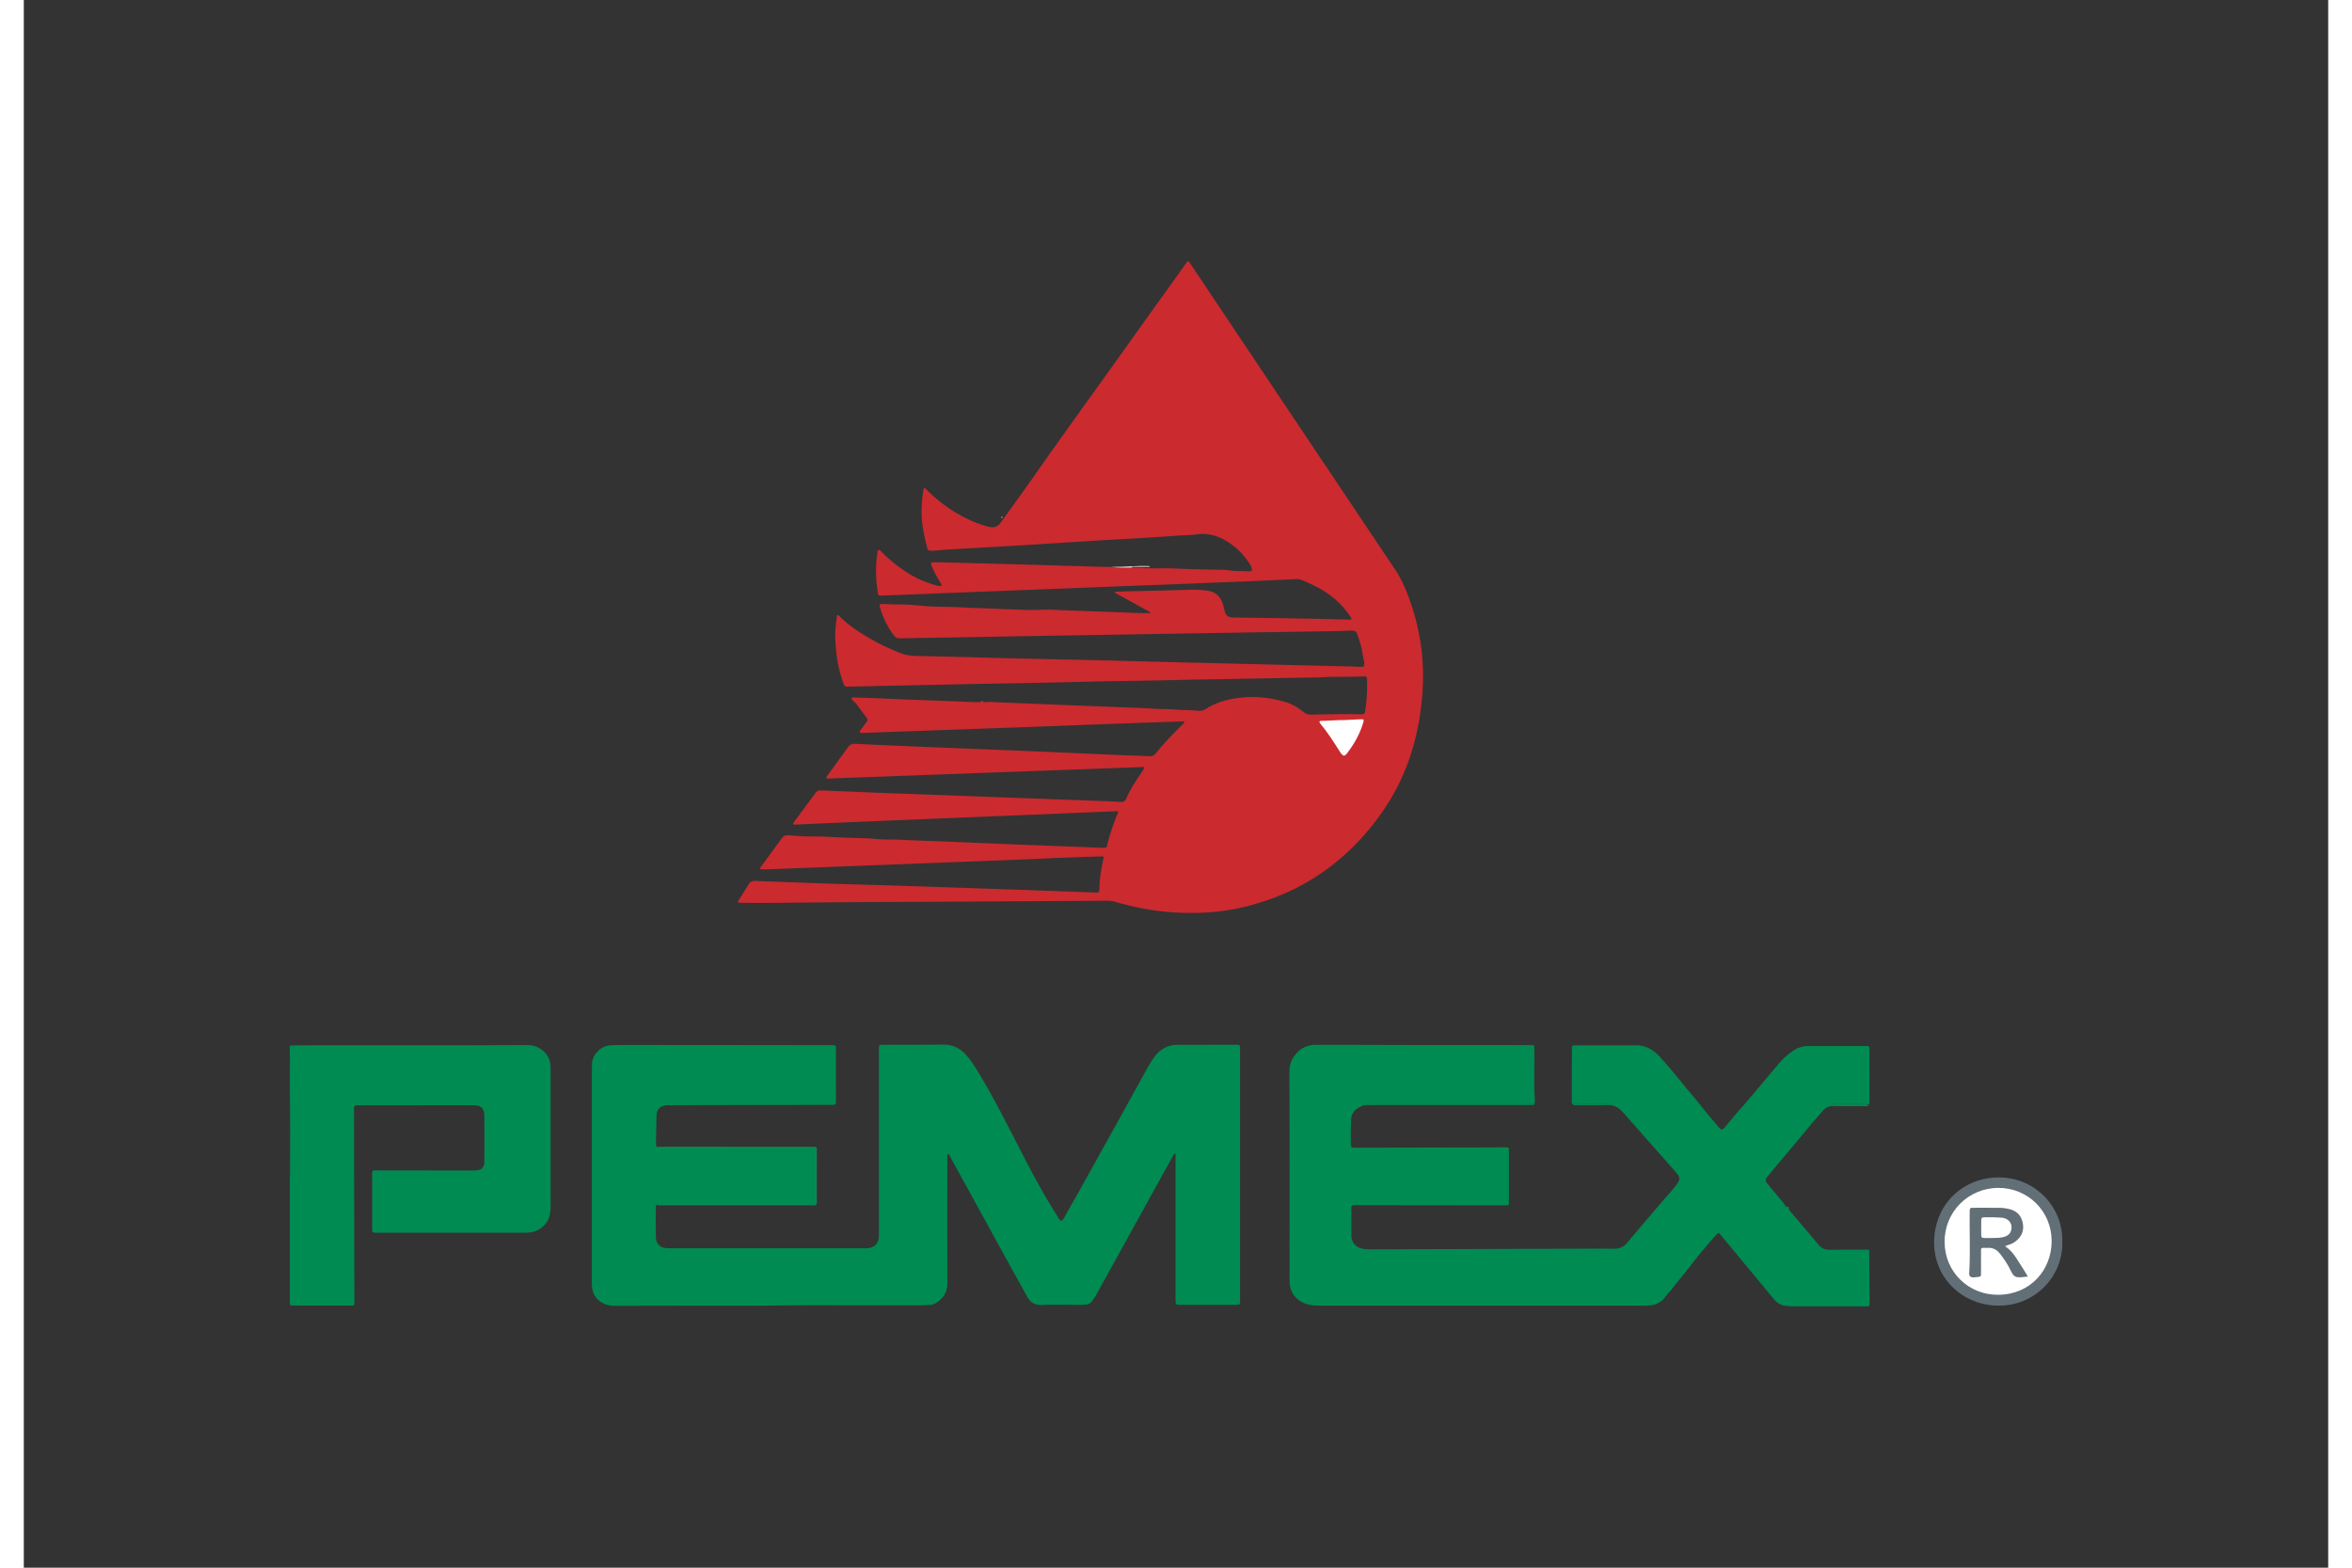
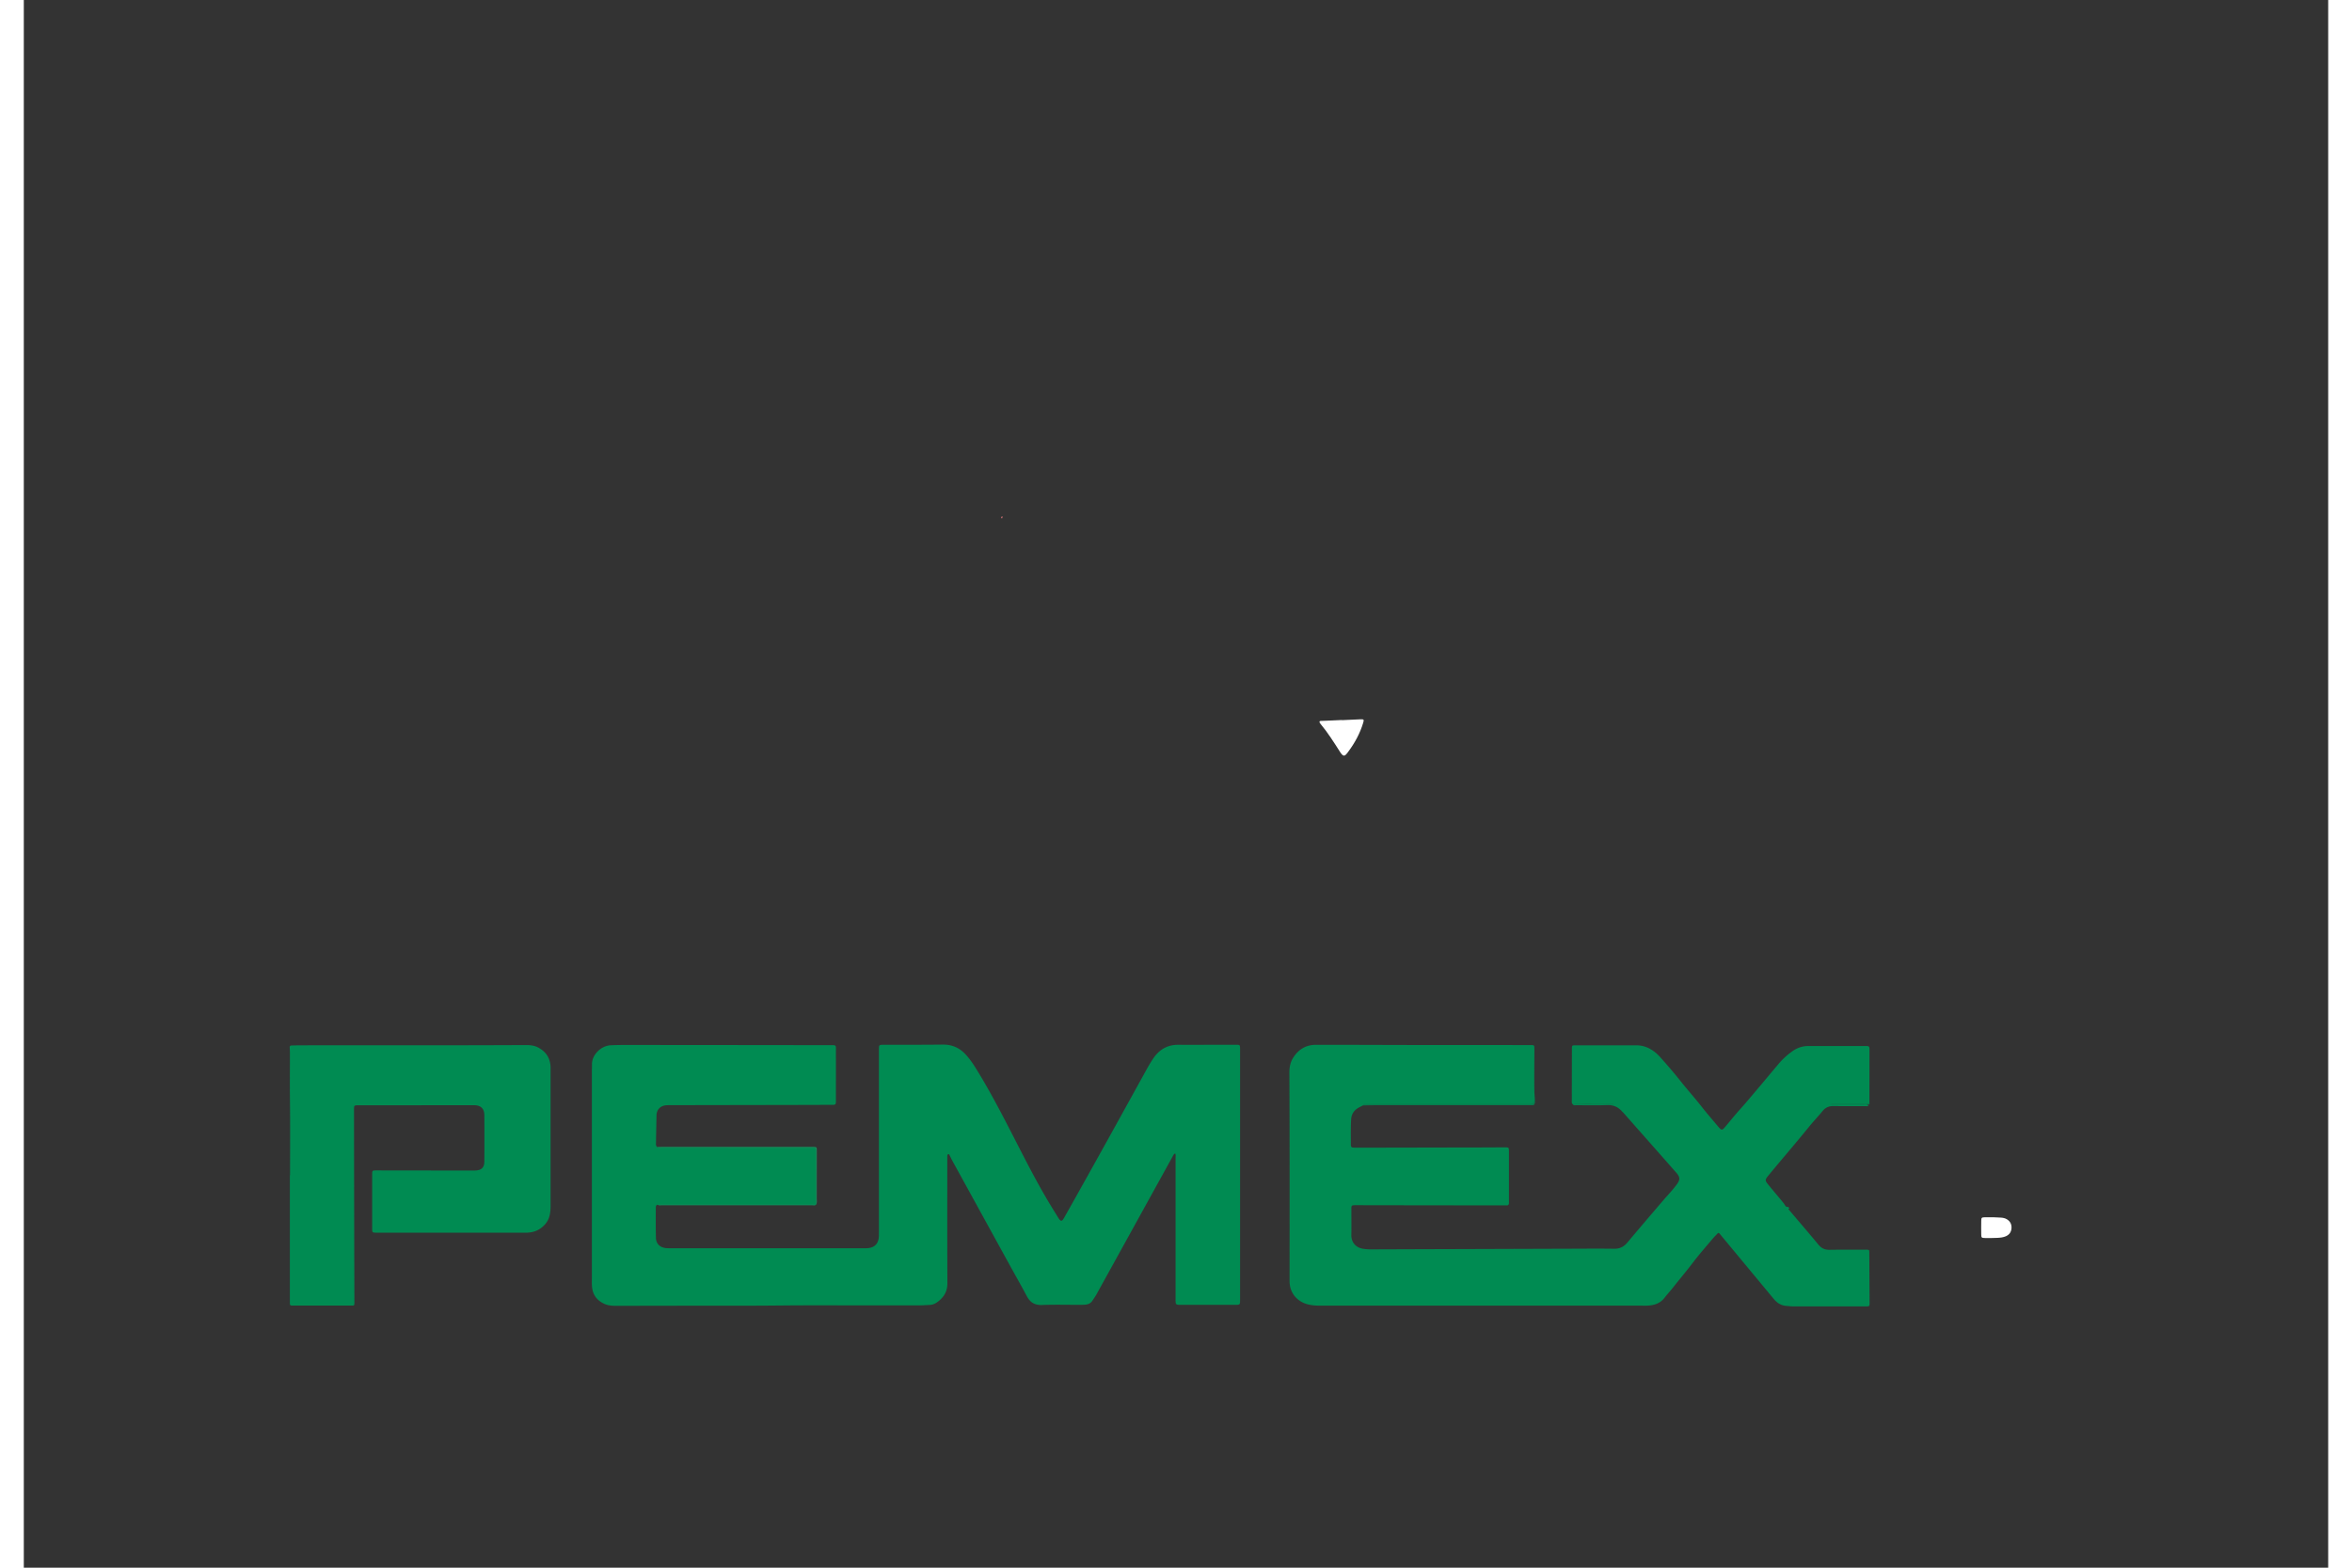
<svg xmlns="http://www.w3.org/2000/svg" height="800" width="1200" version="1.0" viewBox="-699.163 -687.178 6059.417 4123.068">
  <rect x="-699.163" y="-687.178" width="6059.417" height="4123.068" fill="#333333" stroke="none" />
-   <path d="M2213.52 805.414c27.179 1.371 54.482 2.743 81.661 2.12 18.826-.5 37.527.872 56.353 1.495 33.912.998 67.823 1.995 101.734 2.37 13.34.124 26.182 3.49 39.522 3.24 9.974-.124 19.948.624 29.922.624 7.73 0 8.727-1.745 6.483-8.977-1.247-4.114-3.242-7.979-5.61-11.594-17.829-27.678-41.268-49.371-70.566-64.457-21.195-10.971-43.76-15.335-67.573-12.093-17.829 2.493-35.782 2.244-53.735 3.615-57.974 4.489-116.072 7.48-174.17 10.722-42.14 2.37-84.28 5.237-126.295 7.855-43.138 2.618-86.275 5.36-129.412 7.979-57.35 3.366-114.825 6.483-172.175 9.85-10.972.623-21.818 1.745-32.79 2.617-1.995.125-3.99.374-5.984.499-11.595.25-12.966-.623-15.709-11.72-6.483-26.181-12.343-52.363-13.34-79.417-.998-24.685.997-48.997 5.36-73.558 5.736.499 8.354 4.863 11.47 7.98 33.788 33.163 72.312 59.47 115.574 78.544 14.587 6.483 29.548 11.595 45.132 15.335 13.465 3.242 23.314-1.247 31.044-12.093 19.075-26.805 38.4-53.485 57.6-80.166 10.223-14.337 20.446-28.675 30.545-43.137 78.295-111.833 158.585-222.294 237.878-333.38 53.111-74.43 106.347-148.611 159.583-223.042 6.234-8.727 6.733-8.727 12.094-.623 73.682 110.212 147.49 220.424 221.172 330.636 50.244 75.179 100.612 150.233 150.856 225.287 55.48 82.784 110.835 165.692 166.44 248.476 19.2 28.675 31.792 60.467 42.763 93.007 24.312 72.31 34.161 146.866 29.673 222.917-6.857 117.194-39.273 226.658-106.97 323.156-91.013 129.786-213.693 214.44-369.161 250.222-60.467 13.838-121.558 16.581-183.272 12.342-50.243-3.49-99.365-13.215-147.739-27.054-7.106-1.995-14.213-3.242-21.568-3.242-157.589.998-315.177 1.87-472.765 2.743-111.085.624-222.045.998-333.13 2.12-51.74.498-103.604 1.62-155.344.498-3.491-.124-7.356.873-10.722-2.244 2.992-7.106 7.854-13.09 11.72-19.574 5.36-8.851 11.095-17.454 16.332-26.181 3.99-6.608 9.226-9.725 17.205-9.475 46.13 1.87 92.383 3.49 138.513 5.111 23.314.873 46.503 1.746 69.817 2.494 55.48 1.62 110.96 3.117 166.44 4.862a116595.5 116595.5 0 01297.972 10.099c73.06 2.493 146.119 5.236 219.302 7.854 1.621 0 3.367.25 4.987.125 6.982-.125 7.73-.873 8.478-8.104v-.997c.25-26.68 4.862-52.862 10.348-78.92.374-1.87.624-3.864.998-5.734-2.619-1.995-5.361-1.247-7.98-1.122-66.451 1.62-132.902 4.862-199.23 7.73-37.152 1.496-74.43 2.867-111.583 4.363-83.656 3.242-167.437 6.483-251.094 9.725-39.895 1.496-79.667 2.992-119.562 4.488-62.462 2.493-124.924 4.987-187.386 7.356-8.852.374-17.704 0-26.805 0-.124-4.24 2.618-6.857 4.738-9.725 17.205-23.688 34.66-47.127 51.74-70.815 4.737-6.608 10.098-9.6 18.451-8.852 16.831 1.62 33.787 2.618 50.618 3.117 14.213.374 28.55-.25 42.764.499 37.526 2.12 75.053 3.366 112.58 4.488 13.964.374 27.678 2.369 41.642 2.868 13.59.498 27.179-.125 40.768.623 39.522 2.12 79.044 3.117 118.565 4.738 58.099 2.368 116.197 4.862 174.42 7.23 37.527 1.497 75.054 2.993 112.58 4.364 44.135 1.746 88.395 3.366 132.53 5.112 7.978.25 9.724-.374 11.22-6.608 6.857-28.426 16.332-56.103 27.678-83.033.748-1.745 1.122-3.74 1.995-6.857-285.38 12.343-569.887 22.69-853.895 35.657-2.493-3.616-.124-5.61 1.372-7.605 18.7-25.434 37.651-50.743 56.228-76.176 3.74-5.112 8.602-6.608 14.711-6.359 26.93 1.247 53.86 2.12 80.665 3.242 20.945.872 41.89 1.995 62.71 2.743 62.463 2.368 124.924 4.488 187.386 6.857 90.638 3.366 181.401 6.732 272.04 10.098l163.448 5.985c7.355.25 14.586.997 21.942 1.496 6.857.498 11.47-2.369 14.088-8.727 10.598-25.31 26.057-47.75 41.143-70.441 1.87-2.743 3.615-5.61 5.236-8.478.499-.748.374-1.87.873-4.364-278.772 10.099-557.045 20.447-835.442 30.545-.624-5.111 2.244-7.355 3.99-9.974 17.329-24.062 34.783-47.874 51.864-71.937 5.111-7.23 11.345-10.223 20.321-9.724 36.53 1.995 73.06 3.615 109.59 5.236 78.42 3.242 156.715 6.359 235.135 9.6 39.522 1.62 79.043 2.992 118.565 4.738 70.067 2.992 140.134 6.233 210.201 9.226 33.911 1.496 67.823 2.493 101.61 3.864 6.732.25 11.22-3.116 15.085-7.979 16.208-20.322 33.787-39.272 52.114-57.724 5.361-5.486 10.847-10.722 16.208-16.208 2.493-2.493 4.613-5.36 6.732-7.979-2.369-2.992-4.862-1.62-6.982-1.496-48.872 1.62-97.62 3.242-146.492 4.987-79.417 2.868-158.835 5.984-238.128 8.977-44.883 1.62-89.64 3.117-134.523 4.737-86.649 3.117-173.422 6.234-260.071 9.35-19.948.749-39.896 1.497-59.844 2.12-1.371 0-2.618.125-3.99.125-4.238-.374-5.36-1.995-2.867-5.735 4.24-6.358 8.852-12.467 13.34-18.576 7.73-10.348 7.73-10.224 0-20.572-7.605-10.098-15.21-20.197-22.566-30.42-2.743-3.865-6.483-6.608-9.849-9.725-1.87-1.745-3.99-4.239-2.743-6.982 1.122-2.618 4.114-1.496 6.234-1.371 25.309.873 50.493 1.745 75.802 2.743 20.945.873 41.766 2.12 62.711 2.867 43.885 1.621 87.646 2.993 131.531 4.738 18.328.748 36.53 2.244 54.857 1.87 3.117 0 6.857 1.372 8.977-2.493.623-.998 1.994-1.372 2.493-.873 5.486 6.234 12.592 2.618 18.701 2.867 77.423 3.367 154.721 6.359 232.144 9.476 36.53 1.496 73.06 2.867 109.589 4.363 28.55 1.122 57.225 1.621 85.65 3.74 19.575 1.497 39.149.873 58.598 2.37 21.194 1.62 42.514 1.37 63.584 3.24 7.355.624 13.59-.623 19.823-4.612 24.685-16.208 52.363-24.187 81.163-28.426 43.511-6.358 86.274-2.369 128.165 10.223 17.08 5.112 32.914 14.213 46.878 25.683 6.981 5.735 14.088 7.605 22.815 7.356 28.301-.748 56.477-1.122 84.778-1.371 14.338-.125 28.55.374 42.888.374 10.473 0 11.096-.374 12.717-10.847 3.99-26.306 5.237-52.862 4.613-79.542-.125-8.229-1.496-9.6-9.35-9.226-36.156 1.995-72.436.125-108.716 2.369-8.977.498-17.954.498-26.93.623l-268.174 4.862c-31.917.624-63.834.998-95.75 1.87-77.423 1.87-154.846 2.494-232.269 4.489-94.752 2.369-189.38 3.865-284.132 5.735-60.467 1.247-120.934 2.369-181.526 3.74-50.244.997-100.363 2.12-150.607 3.242-2.992.124-5.984-.125-8.976.124-4.987.374-7.98-1.496-9.725-6.483-9.724-27.303-17.08-55.355-19.574-84.155-1.87-21.32-4.114-42.763-1.87-64.332 1.122-11.096 2.618-22.192 3.865-32.79 3.491-1.246 4.738.873 5.985 2.12 28.176 28.426 61.963 48.997 96.747 67.948 19.574 10.597 39.896 19.698 60.467 28.176 13.963 5.735 28.55 8.478 43.76 8.727 52.24 1.122 104.353 2.244 156.467 3.74 87.022 2.619 174.17 4.364 261.192 6.234 77.05 1.621 154.223 3.865 231.271 5.735 81.787 1.995 163.448 3.99 245.235 5.985l247.229 5.984c9.6.25 19.324.748 28.924.997 8.478.25 8.478-.249 8.977-8.976.25-5.486-1.621-10.348-2.618-15.584-1.746-9.85-3.117-19.699-5.61-29.299-2.868-10.971-6.484-21.569-10.224-32.29-2.369-6.608-6.234-9.351-13.465-9.102-21.569.748-43.137 1.247-64.83 1.621-105.35 1.745-210.7 3.242-316.175 4.987-76.799 1.247-153.598 2.618-230.398 3.865-80.165 1.371-160.206 2.618-240.372 3.99-75.428 1.246-150.856 2.618-226.408 3.989-36.53.623-73.184.997-109.714 1.995-7.979.25-12.841-2.369-17.579-8.603-16.332-21.818-27.677-46.005-35.781-71.937-2.494-8.104-.998-10.098 7.73-9.974 14.586.25 29.298 1.496 43.885 1.247 29.174-.374 57.973 4.364 87.023 5.486 22.192.872 44.508.623 66.7 1.745 28.177 1.496 56.478 2.369 84.654 3.616 31.169 1.371 62.462 2.368 93.63 3.49 13.964.5 27.803.125 41.766-.498 19.2-.873 38.525.873 57.725 1.496 35.906 1.247 71.687 2.618 107.594 3.865 30.919 1.122 61.713 2.493 92.633 3.49 9.1.375 18.202 0 27.303 0 .125-.623.374-1.37.499-1.994-31.418-17.205-62.836-34.535-94.13-51.74.25-.623.375-1.371.624-1.995 10.473-.498 20.82-1.122 31.293-1.371 37.527-.997 75.054-1.746 112.706-2.743 19.325-.499 38.524-.997 57.849-1.62 12.717-.375 25.309.872 37.776 1.994 22.94 2.244 37.901 14.462 44.509 36.654 1.62 5.361 2.618 10.972 4.239 16.333 4.363 14.587 8.976 17.953 24.311 18.202 59.22.873 118.316 1.496 177.537 2.618 41.267.748 82.41 1.87 123.676 2.743 2.619 0 5.361.998 8.104-1.745.125-2.743-2.12-4.863-3.74-7.231-21.943-32.79-50.867-57.6-85.651-75.927-12.592-6.608-25.683-12.468-38.774-18.078-6.608-2.867-13.215-3.74-20.446-3.366-36.904 1.87-73.683 3.615-110.587 5.112-80.664 3.366-161.453 6.483-242.117 9.724-41.143 1.62-82.41 2.992-123.552 4.613-79.667 3.117-159.459 6.234-239.126 9.35-39.147 1.497-78.42 2.993-117.567 4.489-78.42 3.117-156.716 6.234-235.136 9.35-6.359.25-12.592.5-18.95.624-7.855.125-8.479-.374-9.725-7.855-3.242-19.698-4.863-39.521-4.738-59.594.125-14.96 1.372-29.922 3.491-44.633.374-2.743-.623-6.483 3.242-7.605 3.49-.873 5.36 1.994 7.355 4.114 22.068 22.815 46.753 42.264 73.932 58.846 22.94 13.964 47.376 23.813 73.309 30.42 3.49.873 7.106 1.995 10.597.375 1.371-3.491-1.247-5.61-2.743-8.104-7.356-12.218-14.462-24.686-20.446-37.652-1.123-2.369-2.245-4.862-2.993-7.356-2.244-6.981-1.371-8.477 5.86-8.602 11.345-.125 22.566.25 33.911.623 46.255 1.247 92.384 2.37 138.514 3.616 94.752 2.618 189.38 5.36 284.132 8.104 3.242.124 6.608-.125 9.85-.125 15.335 1.745 30.67.374 45.88.748 3.366 0 5.735-.748 7.73.873z" fill="#cb2a2f" />
  <path d="M968.023 2481.41c-4.239.374-5.36 3.242-5.36 6.982 0 26.556-.375 53.236.373 79.792.374 15.958 10.598 25.558 26.431 27.179 3.99.374 7.98.374 11.97.374h514.655c21.319-.374 32.664-11.47 33.163-32.54.125-7.356.125-14.587.125-21.943v-466.78c0-13.964 0-13.84 13.464-13.84 51.49-.124 103.106.125 154.597-.498 23.438-.25 42.763 7.854 58.721 24.685 10.348 10.847 18.95 23.065 26.93 35.782 36.405 58.347 68.072 119.438 99.49 180.528 30.67 59.72 60.841 119.563 95.5 177.163 7.356 12.218 14.961 24.436 22.442 36.53 1.247 1.994 2.493 3.989 3.99 5.734 3.49 3.865 5.734 3.865 8.851-.25 1.995-2.617 3.491-5.61 5.112-8.477 72.934-129.287 144.622-259.323 216.435-389.358 4.862-8.727 9.973-17.205 15.584-25.558 15.958-23.688 37.527-36.654 66.825-36.28 31.293.374 62.462 0 93.755 0h56.852c10.971 0 11.096.124 11.096 11.22v659.278c0 13.465 0 13.465-13.84 13.465h-145.619c-8.727-.25-9.849-1.372-10.098-9.725-.125-2.369 0-4.613 0-6.982v-370.033c0-3.615.872-7.231-.998-11.345-3.865 1.371-5.111 4.987-6.732 7.854-66.825 120.934-133.526 241.868-200.352 362.802-2.992 5.486-6.857 10.598-10.223 15.959-4.613 7.48-11.72 10.472-20.072 11.096-3.99.25-7.98.25-11.97.374-33.537 0-67.199-.873-100.736.374-19.2.748-31.418-6.733-40.02-23.065-14.213-26.68-29.174-52.987-43.761-79.418-50.867-92.508-101.735-185.14-152.602-277.65-2.493-4.612-4.613-9.474-7.106-14.087-.499-1.122-.873-2.743-2.618-2.494-1.746.374-2.868 1.746-2.992 3.366-.25 1.995-.125 3.99-.125 5.985 0 110.087-.25 220.05.25 330.137.124 22.442-9.85 37.777-27.18 50.12-5.86 4.114-12.218 6.607-19.449 6.981-8.353.374-16.582.997-24.935 1.122-63.21.125-126.295 0-189.505 0-55.23 0-110.336-.25-165.567.25-98.991 1.122-198.108.498-297.099.748-48.872.124-97.745.124-146.617.249-10.348 0-20.571-.499-30.296-4.613-21.32-9.226-32.79-25.184-34.036-48.374-.374-6.607-.125-13.34-.125-19.948v-544.577c0-5.61.374-11.345.25-16.956-.748-25.433 23.563-49.62 49.37-50.867 22.317-.997 44.51-.748 66.826-.748 169.557.125 339.114.25 508.671.499 18.452 0 16.582-1.496 16.582 16.582.125 41.89 0 83.78 0 125.671v1.995c0 12.717 0 12.717-12.343 12.717-29.298.125-58.472.125-87.77.25-111.085.249-222.045.373-333.13.623-4.987 0-9.974-.125-14.961.498-14.213 1.87-23.19 11.844-23.563 26.182-.5 23.937-.998 47.875-1.372 71.812-.125 4.24-.748 8.852 3.616 11.72 3.865 1.745 7.854.872 11.844.872h394.843c11.22 0 11.22 0 11.22 11.346v129.661c0 3.242.749 6.608-.747 9.85-2.868 1.37-5.86.747-8.852.747H977c-2.992 0-5.984.5-8.977-.748zm2975.477 9.102c-.623.997-3.117.748-2.244 2.368.998 1.995 2.743 3.74 4.239 5.486 24.686 29.174 49.745 58.098 74.056 87.646 7.855 9.6 16.582 13.964 29.05 13.839 31.542-.499 63.21-.125 94.752-.25 11.096 0 10.099-.124 10.223 9.351.25 43.262.5 86.4.748 129.661 0 9.725-.374 10.099-10.098 10.099H3954.72c-6.608 0-13.216-.873-19.823-1.371-13.59-1.122-23.688-7.73-32.166-17.829-18.078-21.693-36.031-43.511-54.109-65.205l-85.277-102.856c-1.87-2.244-3.242-5.111-7.107-6.109-4.613 4.738-9.6 9.6-14.088 14.836-17.33 20.572-35.158 40.769-51.49 62.213-17.829 23.439-36.904 46.005-55.106 69.07-6.483 8.228-13.84 15.958-20.198 24.311-11.47 15.086-27.428 20.073-45.381 20.945-5.61.25-11.345 0-16.956 0h-843.67c-11.346 0-22.317-.748-33.413-3.74-26.805-7.231-45.133-28.924-46.629-56.602-.124-2.369-.124-4.613-.124-6.982.124-181.775.374-363.675-.499-545.45-.125-13.964 2.493-27.179 9.85-39.023 13.713-21.943 33.661-34.16 59.469-34.16 91.76-.125 183.52.373 275.156.498 51.865.125 103.73 0 155.594 0 43.511 0 87.147.125 130.658.125h4.987c8.104.249 8.353.498 8.478 8.478.125 5.984 0 11.968 0 17.953-.125 31.542-.499 63.21 0 94.752.125 8.852 1.496 17.828 1.247 26.805-.125 2.244.623 4.738-1.122 6.608-10.348 2.244-20.82 1.745-31.293 1.745-135.147 0-270.17 0-405.317.125-4.862 0-10.098-1.62-14.337 2.244-3.242 1.62-6.359 3.366-9.6 4.987-12.717 6.608-20.447 16.831-21.32 31.418-1.37 22.192-.872 44.509-.747 66.825 0 6.608 1.87 7.73 9.849 7.855 23.314.124 46.503 0 69.817 0 86.026-.125 172.176-.374 258.201-.499 22.317 0 44.509-.25 66.825-.25 10.722 0 10.972.25 10.972 11.346v134.649c0 4.363-1.621 6.981-6.483 6.607-2.619-.25-5.361 0-7.98 0-128.29-.125-256.58-.25-384.87-.499-16.705 0-14.96-.374-14.96 15.335-.125 20.946.374 41.89-.125 62.836-.498 19.574 12.094 33.662 30.92 36.53a146.184 146.184 0 0020.82 1.496c179.157-.624 358.314-1.122 537.346-1.746 33.912-.124 67.823-.374 101.735.125 14.462.25 25.433-4.987 34.66-15.958 30.544-36.405 61.463-72.56 92.258-108.592 12.467-14.586 25.932-28.425 37.402-43.885 9.725-13.09 9.85-19.574-.872-31.792-46.005-52.363-92.26-104.602-138.389-156.84-1.496-1.746-3.366-3.242-4.862-4.987-10.473-11.47-22.94-16.457-38.899-15.834-27.179 1.122-54.482.374-81.786.374-2.493 0-5.36.873-7.356-1.745 10.847-1.995 21.694-.748 32.54-.873 23.938-.25 47.875-.125 63.46-.125-26.431.748-61.34-1.37-96.124.873-4.115-3.117-3.117-7.73-3.117-11.844 0-44.509.124-89.142.25-133.65 0-10.1.124-10.224 9.848-10.224h159.584c16.581 0 31.293 5.361 44.633 14.836 7.73 5.361 14.337 11.969 20.446 18.95 16.956 19.076 33.787 38.525 49.62 58.473 18.577 23.439 38.525 45.63 56.977 69.194 12.841 16.457 26.68 32.29 40.145 48.374 1.87 2.244 3.74 4.613 5.86 6.857 6.109 6.608 8.228 6.732 14.337-.374 13.84-16.083 26.93-32.914 41.268-48.623 14.088-15.46 27.303-31.667 40.893-47.626 20.197-23.812 40.145-47.875 60.217-71.687 10.348-12.219 22.192-22.94 35.159-32.291 12.716-9.226 26.93-14.213 42.763-14.213h150.606c9.226 0 10.1.873 10.1 10.473 0 46.503-.126 93.131-.126 139.635-2.992 2.493-6.483 2.992-10.223 2.992h-87.397c-.997 0-2.119.125-2.119.125 27.553 0 55.979 0 84.404.124 3.491 0 7.232-1.246 10.598 1.247.124 1.122 3.366 2.244.25 3.491-1.497.499-3.242.125-4.988.125-28.55 0-57.1.124-85.776-.25-11.969-.124-20.82 4.24-28.3 13.465-11.097 13.59-23.315 26.182-34.41 39.896-35.533 43.885-72.561 86.524-108.343 130.035-8.478 10.348-8.478 12.592.25 23.19 11.719 14.462 23.812 28.55 35.656 42.888 2.743 3.366 5.486 6.732 7.73 10.348 1.995 3.117 3.491 5.984 8.104 5.36 1.87-.249 2.867 2.494 4.114 3.99zM.925 2403.489c0-65.454.623-130.908-.25-196.487-.498-42.264 0-84.404-.124-126.544 0-3.99-.25-7.98-.499-11.969-.374-4.114 1.247-6.109 5.486-6.109 7.356 0 14.587-.374 21.942-.374 133.651 0 267.302 0 400.828-.125 64.208 0 128.29-.249 192.497-.498 11.096 0 21.943.872 31.917 6.109 20.197 10.472 31.792 26.68 33.163 49.62.25 2.992.125 5.984.125 8.977v356.942c0 11.346-.623 22.566-4.613 33.413-4.114 10.971-11.345 19.2-20.571 26.181-12.592 9.476-26.556 12.343-42.015 12.343-129.662-.124-259.323-.124-388.86-.124h-2.992c-9.475-.25-10.098-.748-10.098-10.473v-141.63c0-11.595.124-11.72 11.594-11.72 82.41.125 164.82.25 247.354.25 4.613 0 9.35.125 13.964-.125 14.587-.873 21.942-8.104 22.067-22.815.25-40.893.25-81.787 0-122.68-.125-17.205-9.475-26.057-26.93-26.057-69.817 0-139.635.125-209.452.125h-93.755c-12.593 0-12.593.125-12.593 12.717.125 125.297.374 250.595.624 375.893l.374 129.661c0 8.478 0 8.603-8.603 8.603H9.901c-9.475 0-9.475-.125-9.475-10.099v-333.005h.499z" fill="#008b52" />
-   <path d="M4661 2579.155c2.37 88.519-69.318 166.814-165.193 167.562-96.996.748-173.172-73.433-171.8-167.936 1.37-101.61 78.793-169.308 169.806-169.308 97.869-.124 170.18 80.166 167.188 169.682z" fill="#626f77" />
  <path d="M2822.055 2220.218c.125-2.743 1.496-4.24 4.364-4.24h8.976c140.882 0 281.764 0 422.646.125 6.358 0 12.218.125 14.337-7.979.25 2.743.375 5.486.624 8.229-.499 2.369-2.12 3.117-4.364 3.241-2.618.125-5.36 0-7.979 0h-398.708c-13.34-.124-26.68.25-39.896.624z" fill="#077d4e" />
  <path d="M1383.812 2481.41c0-45.88-.124-91.76-.124-137.64 0-13.216.623-12.218-12.593-12.218-130.908 0-261.94 0-392.848-.125-3.865 0-7.98 1.496-11.346-1.87 3.616-.125 7.356-.25 10.972-.25h394.719c14.462 0 13.464-.997 13.464 13.466 0 40.893.125 81.786-.124 122.554-.125 5.361 1.62 11.096-2.12 16.083z" fill="#198d5d" />
  <path d="M968.023 2481.41c3.367-.124 6.608-.374 9.974-.374h396.839c2.992 0 5.984.125 8.976.25-2.867 2.493-6.358 1.246-9.6 1.246-132.529.125-265.057.125-397.586 0-2.868.125-5.86.998-8.603-1.122z" fill="#198d5d" />
  <path d="M4149.088 2218.098h-98.368c3.117-3.117 6.483-2.244 9.725-2.244 22.94-.125 45.88 0 68.695 0 8.229 0 16.582.624 24.686-1.995 1.496 4.738-2.37 3.74-4.738 4.24z" fill="#077e4e" />
-   <path d="M2213.52 805.414c-17.58.25-35.034.872-52.488-1.621 32.166.623 64.207-3.366 96.373-2.244 1.247 0 2.618-.25 4.862 1.995-13.465 0-25.932-.125-38.275 0-3.49.124-7.356-1.247-10.472 1.87z" fill="#f9e8e9" />
  <path d="M1874.53 672.51c-.125 2.245-1.122 3.242-2.867 3.367-.374 0-.998-.748-.998-1.247 0-1.745.998-2.992 2.618-3.49.873-.25 1.247.748 1.247 1.37z" fill="#dd7679" />
  <path d="M3943.376 2490.76v.5c0-.25.124-.374.124-.624 0-.124-.125.125-.125.125z" fill="#008b52" />
  <path d="M2766.7 1206.865c16.207-.748 32.415-1.62 48.747-2.244 9.226-.374 9.974.623 7.231 9.475-8.353 27.553-21.818 52.488-39.023 75.553-1.995 2.618-3.865 5.485-6.234 7.73-3.74 3.74-6.483 3.74-10.223 0-2.12-2.12-3.865-4.613-5.36-7.107-16.084-25.06-31.917-50.493-51.117-73.433-.873-.997-1.621-2.12-2.244-3.242-1.247-2.618-.748-4.613 2.493-4.737 4.613-.25 9.226-.25 13.964-.499 13.963-.623 27.802-1.247 41.765-1.87v.374z" fill="#fff" />
  <path d="M3374.487 2217.724c1.994-2.493 4.862-1.87 7.355-1.87h95.75c1.496 0 3.242-.499 4.987 1.87-36.405.125-72.186.125-108.092 0 .124.125 0 0 0 0z" fill="#097a4d" />
-   <path d="M4492.815 2437.026c78.046-.25 140.134 61.465 140.259 139.51.124 76.675-55.979 140.758-139.885 141.63-79.168.874-141.256-60.466-141.63-138.886-.499-79.044 62.213-142.004 141.256-142.254z" fill="#fff" />
-   <path d="M4510.893 2590.874c20.945 13.465 31.044 34.41 43.636 53.361 5.236 7.98 10.099 16.208 16.083 26.057-10.223.623-18.826 2.618-27.553 1.496-5.486-.623-9.85-3.99-12.842-8.727a124.817 124.817 0 01-6.233-11.346c-7.48-15.21-16.956-29.298-27.553-42.514-7.855-9.849-17.704-14.711-30.171-14.462-4.364.125-8.603.125-12.967 0-4.238-.124-6.109 1.746-5.984 5.985.125 5.984 0 11.968 0 17.953 0 13.963.125 27.927 0 41.89 0 9.85-.25 9.85-9.725 10.847-3.99.374-7.979 1.122-11.844.873-6.607-.374-9.849-3.865-9.475-10.348 3.242-54.483.499-108.84 1.372-163.324.124-8.353.748-9.1 9.1-9.225 23.564-.125 47.128-.125 70.816.124 8.602.125 17.205 1.496 25.558 3.616 18.078 4.737 29.423 16.332 33.537 34.41 4.115 17.828-.249 33.662-13.963 46.254-6.733 6.109-14.338 10.847-23.19 13.09-2.493.749-5.111 1.372-8.602 3.99z" fill="#626f77" />
  <path d="M4480.846 2514.324c4.24.25 11.595.374 18.826.873 5.61.374 11.22 1.496 16.083 4.613 8.727 5.486 12.468 13.465 11.72 23.564-.748 9.849-5.735 16.83-14.712 20.82-7.106 3.117-14.836 3.865-22.317 4.239-11.22.623-22.566.499-33.911.374-7.356-.125-8.603-1.247-8.603-8.852-.124-12.343-.249-24.56 0-36.903.125-7.48 1.247-8.478 8.852-8.728 7.107-.124 14.088 0 24.062 0z" fill="#fff" />
</svg>